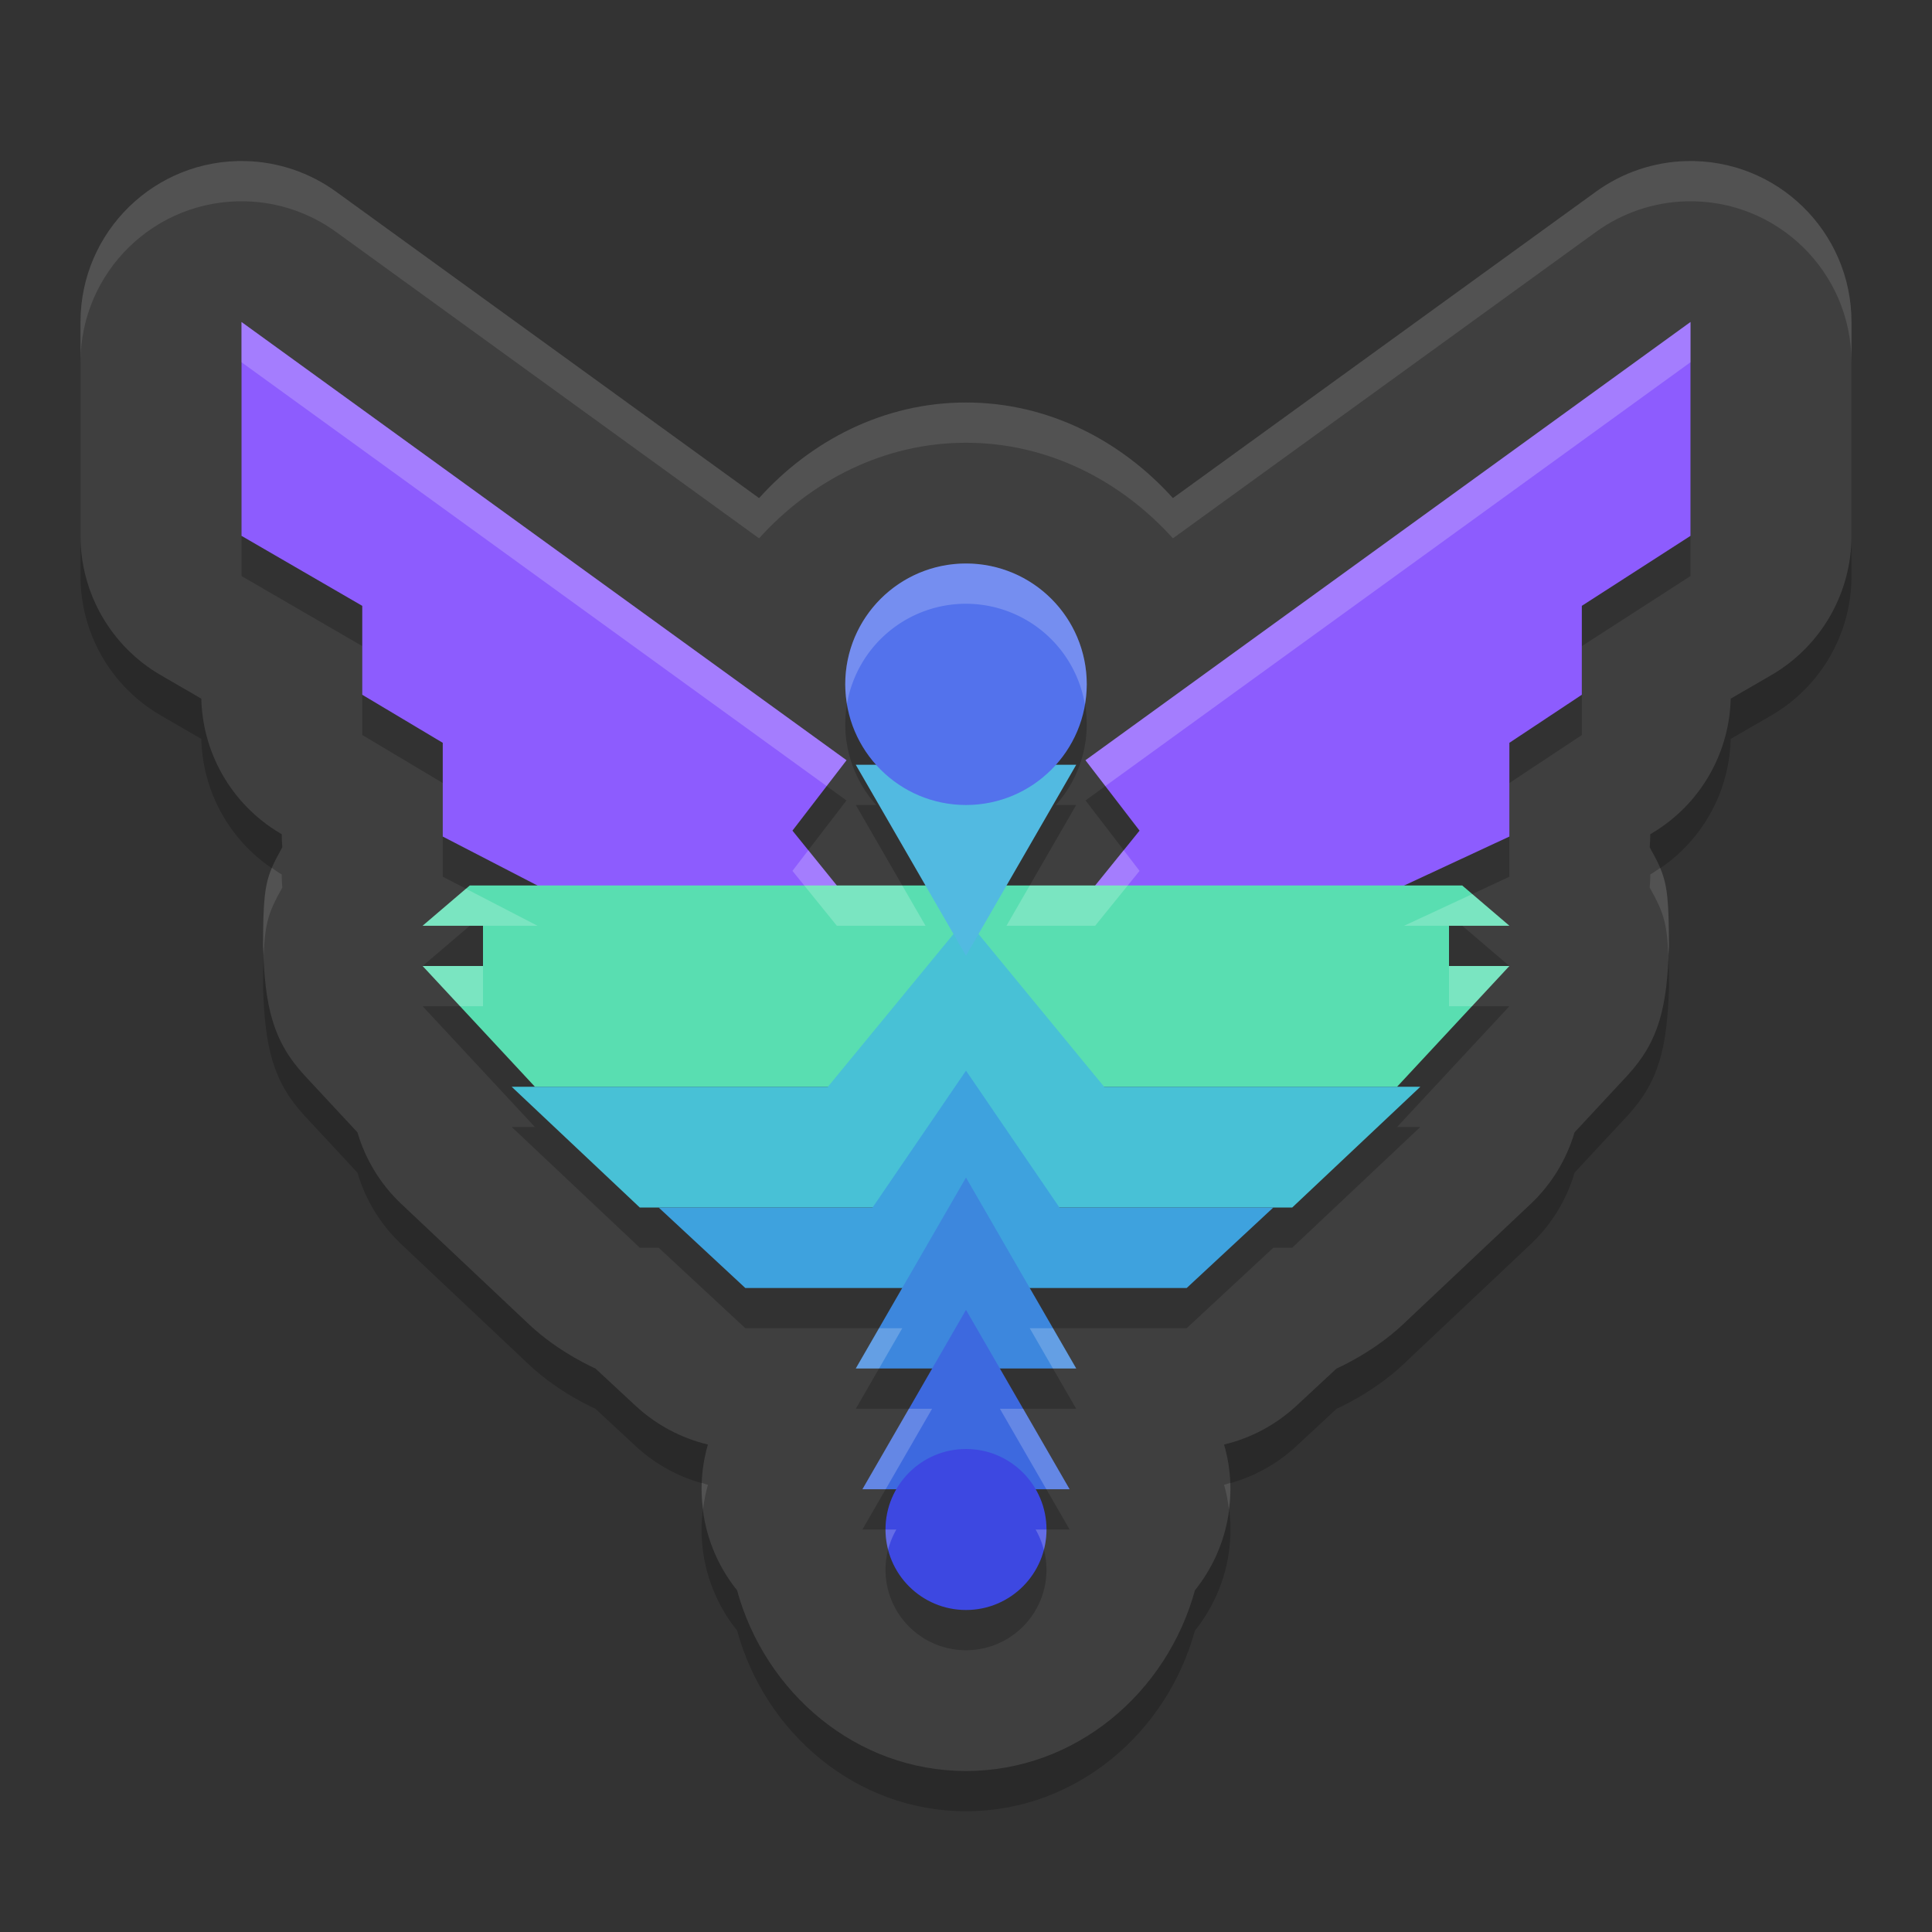
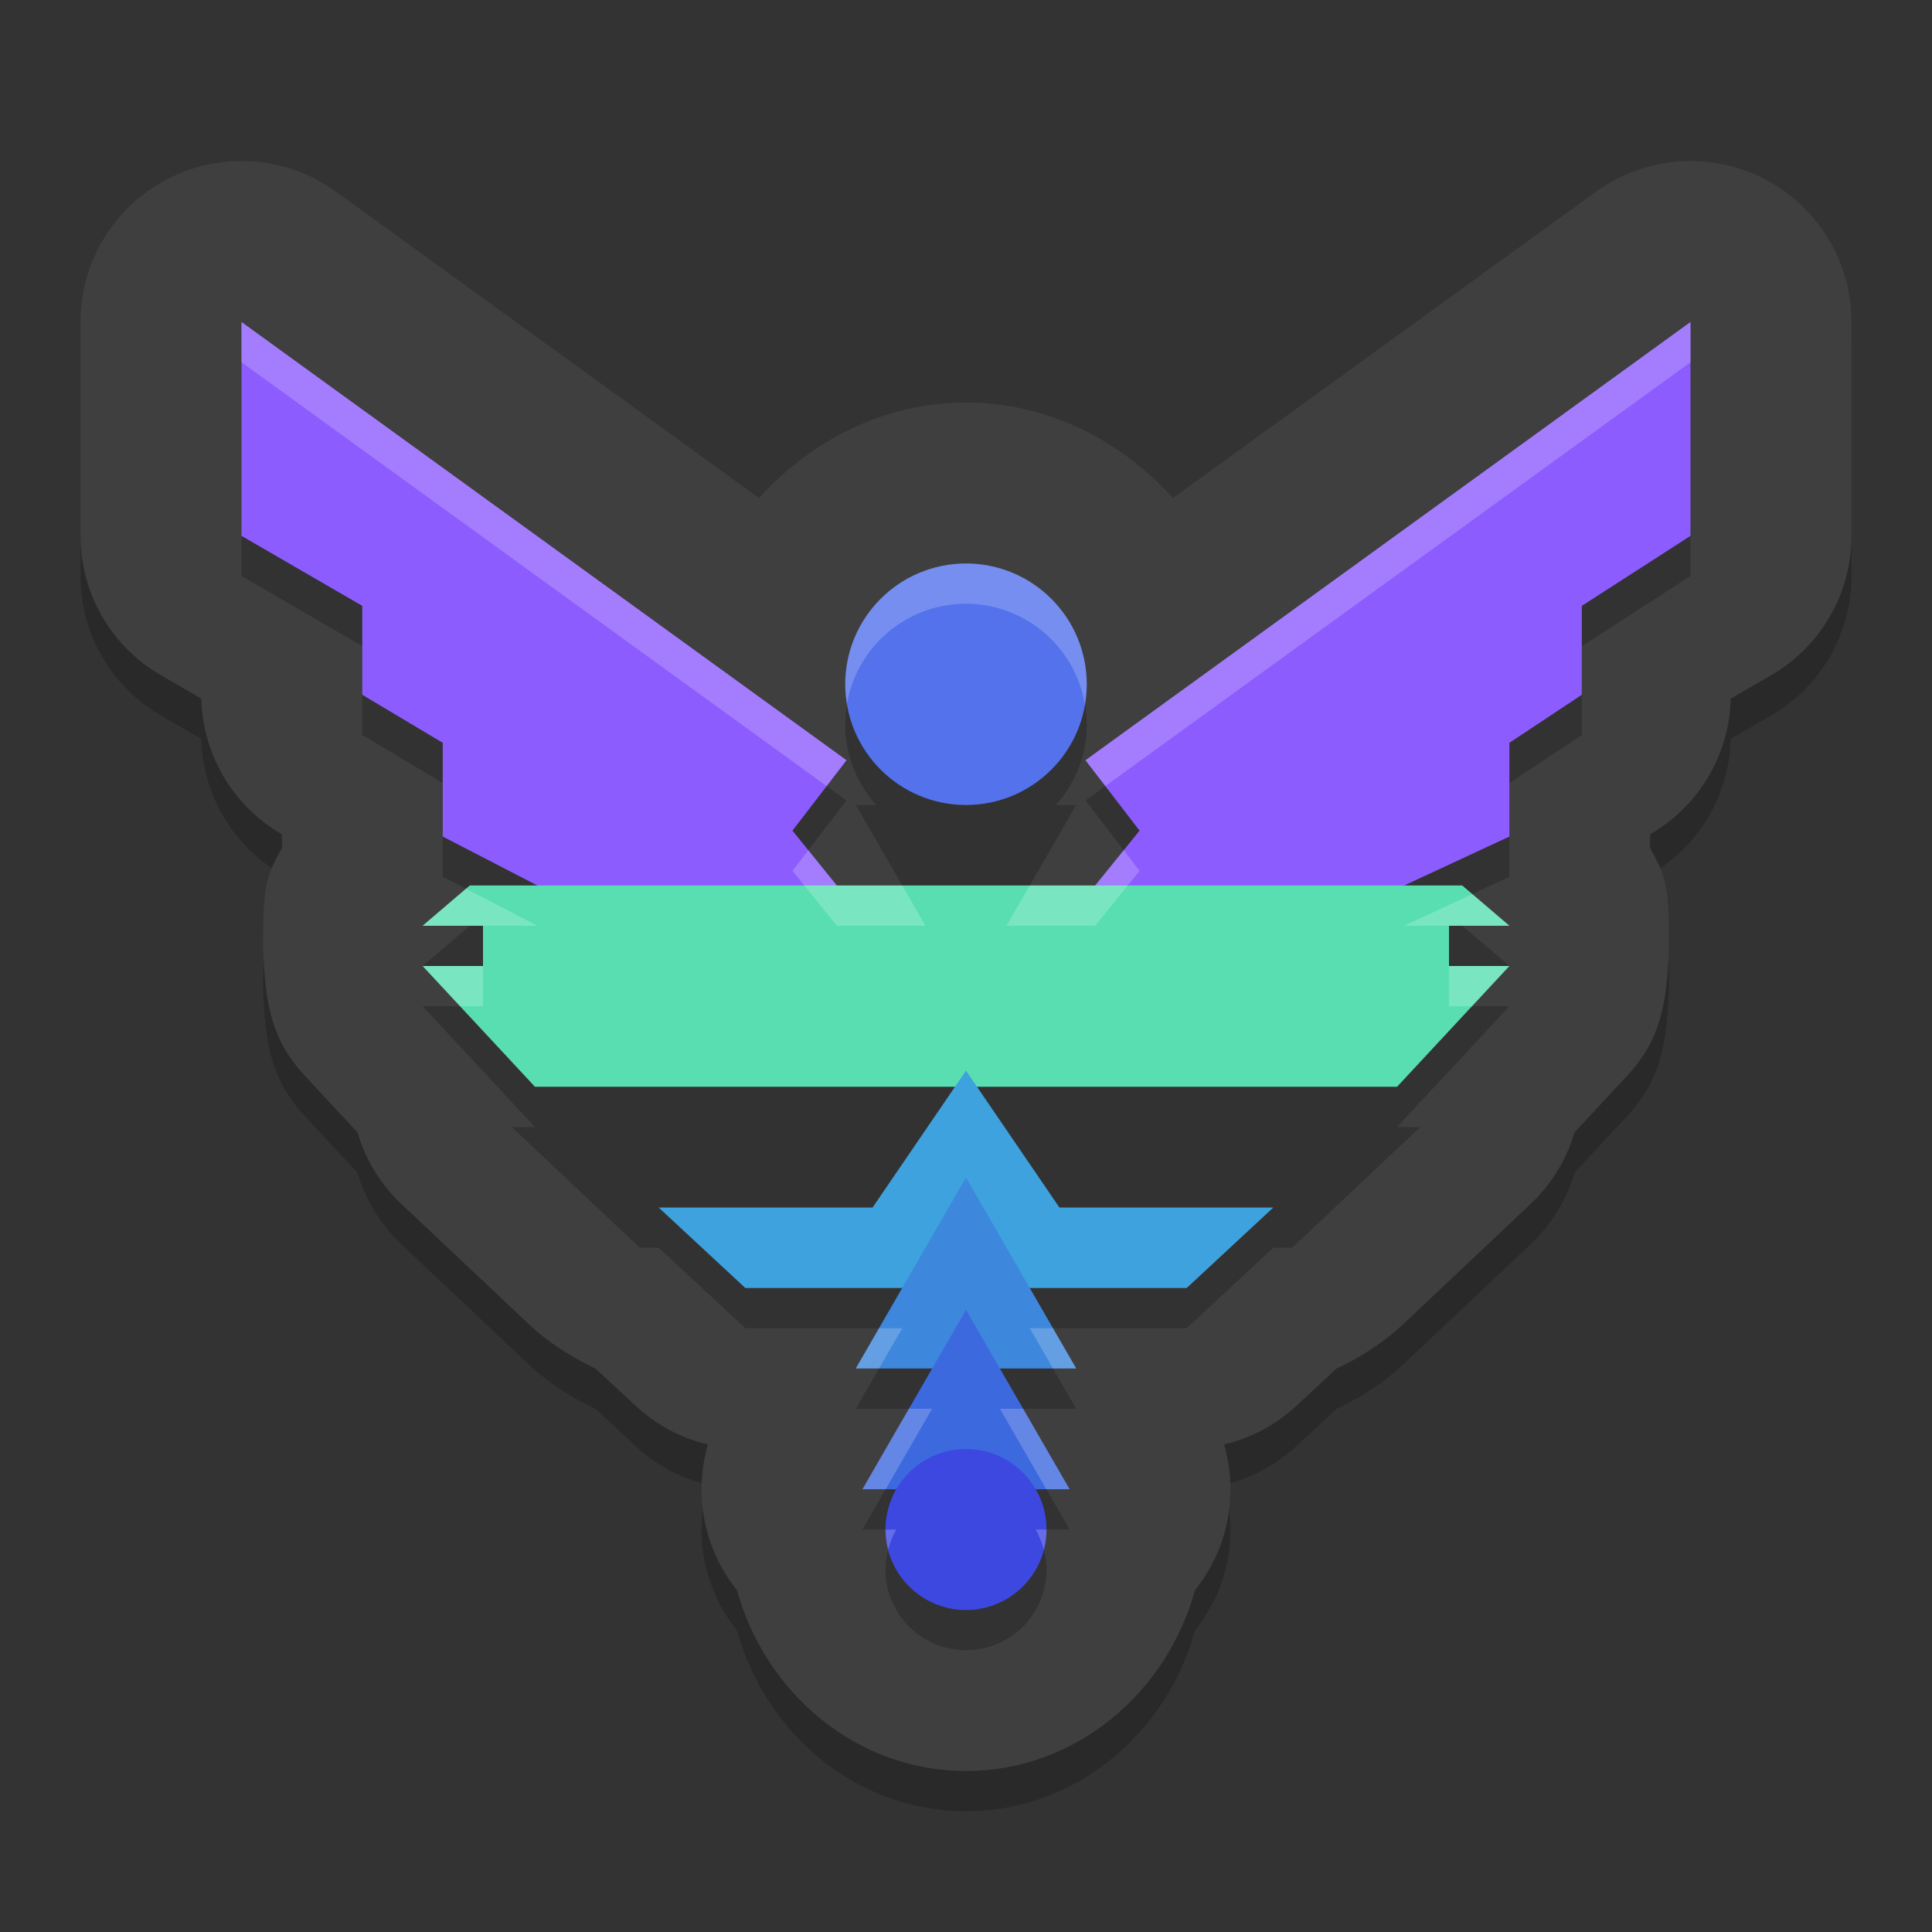
<svg xmlns="http://www.w3.org/2000/svg" width="48" height="48" version="1.1">
  <rect width="100%" height="100%" fill="#333333" stroke="none" />
  <path style="opacity:0.2" d="M 6.107,5.002 C 3.857,4.942 2.001,6.749 2,9 v 5.312 c -4.023e-4,1.426 0.759,2.745 1.992,3.461 L 5,18.357 v -0.096 c 4.52e-5,1.409 0.741,2.714 1.951,3.436 L 7,21.727 v 0.057 c 0.002,0.089 0.006,0.179 0.014,0.268 -0.42,0.749 -0.473,0.949 -0.479,2.465 0.047,1.484 0.235,2.343 1.035,3.207 l 1.311,1.41 c 0.199,0.678 0.575,1.291 1.088,1.777 l 3.182,3 C 13.893,34.61 14.793,35 14.793,35 l 1.004,0.932 c 0.505,0.468 1.122,0.797 1.791,0.957 -0.363,1.253 -0.093,2.604 0.725,3.621 C 19.009,43.05 21.266,45 24,45 c 2.734,0 4.991,-1.95 5.688,-4.49 0.818,-1.017 1.088,-2.368 0.725,-3.621 0.669,-0.16 1.286,-0.489 1.791,-0.957 L 33.207,35 c 0,0 0.9,-0.39 1.643,-1.09 l 3.182,-3 c 0.513,-0.486 0.889,-1.099 1.088,-1.777 l 1.311,-1.41 c 0.8,-0.864 0.989,-1.723 1.035,-3.207 -0.005,-1.516 -0.059,-1.716 -0.479,-2.465 0.008,-0.089 0.012,-0.178 0.014,-0.268 v -0.057 l 0.049,-0.029 C 42.259,20.976 43,19.671 43,18.262 v 0.096 l 1.008,-0.584 C 45.241,17.057 46,15.739 46,14.312 V 9 c -5.19e-4,-2.251 -1.857,-4.058 -4.107,-3.998 -0.805,0.021 -1.586,0.286 -2.238,0.758 L 29.141,13.375 C 27.852,11.946 26.041,11 24,11 c -2.041,0 -3.852,0.946 -5.141,2.375 L 8.346,5.76 C 7.693,5.288 6.913,5.023 6.107,5.002 Z" />
  <path style="fill:#3f3f3f" d="M 6.107 4.002 C 3.857 3.942 2.001 5.749 2 8 L 2 13.312 C 2 14.739 2.759 16.057 3.992 16.773 L 5 17.357 L 5 17.262 C 5 18.671 5.741 19.976 6.951 20.697 L 7 20.727 L 7 20.783 C 7.002 20.873 7.006 20.962 7.014 21.051 C 6.594 21.8 6.54 22 6.535 23.516 C 6.582 25 6.77 25.858 7.57 26.723 L 8.881 28.133 C 9.08 28.811 9.455 29.424 9.969 29.91 L 13.15 32.91 C 13.893 33.61 14.793 34 14.793 34 L 15.797 34.932 C 16.302 35.399 16.919 35.729 17.588 35.889 C 17.225 37.142 17.495 38.493 18.312 39.51 C 19.009 42.05 21.266 44 24 44 C 26.734 44 28.991 42.05 29.688 39.51 C 30.505 38.493 30.775 37.142 30.412 35.889 C 31.081 35.729 31.698 35.399 32.203 34.932 L 33.207 34 C 33.207 34 34.107 33.61 34.85 32.91 L 38.031 29.91 C 38.545 29.424 38.92 28.811 39.119 28.133 L 40.43 26.723 C 41.23 25.858 41.418 25 41.465 23.516 C 41.46 22 41.406 21.8 40.986 21.051 C 40.994 20.962 40.998 20.873 41 20.783 L 41 20.727 L 41.049 20.697 C 42.259 19.976 43 18.671 43 17.262 L 43 17.357 L 44.008 16.773 C 45.241 16.057 46 14.739 46 13.312 L 46 8 C 45.999 5.749 44.143 3.942 41.893 4.002 C 41.087 4.023 40.307 4.288 39.654 4.76 L 29.141 12.375 C 27.852 10.946 26.041 10 24 10 C 21.959 10 20.148 10.946 18.859 12.375 L 8.346 4.76 C 7.693 4.288 6.913 4.023 6.107 4.002 z" />
  <path style="opacity:0.2" d="m 6,9 v 5.312 l 3,1.74 v 2.209 l 2,1.193 v 2.328 L 13.354,23 H 11.67 L 10.5,24 H 12 v 1 h -1.5 l 2.789,3 h -0.576 l 3.182,3 h 0.469 l 2.154,2 h 3.898 l -1.154,2 h 1.896 L 22.713,35.771 21.426,38 h 0.844 A 2,2 0 0 0 22,39 a 2,2 0 0 0 2,2 2,2 0 0 0 2,-2 2,2 0 0 0 -0.271,-1 h 0.846 L 25.287,35.771 24.842,35 h 1.896 l -1.154,-2 h 3.898 l 2.154,-2 h 0.469 l 3.182,-3 H 34.711 L 37.5,25 H 36 v -1 h 1.5 L 36.33,23 H 34.885 L 37.5,21.783 v -2.328 l 1.801,-1.193 V 16.053 L 42,14.312 V 9 l -15.031,10.887 1.344,1.75 L 27.209,23 H 25.006 L 25.369,22.371 26.738,20 H 26.232 A 3,3 0 0 0 27,18 a 3,3 0 0 0 -3,-3 3,3 0 0 0 -3,3 3,3 0 0 0 0.77,2 h -0.508 l 1.369,2.371 L 22.994,23 h -2.203 l -1.104,-1.363 1.344,-1.75 z" />
  <path style="fill:#8d5cfe" d="M 26.968,18.888 28.312,20.637 26.32,23.1 h 6.201 L 37.5,20.784 V 18.455 L 39.3,17.261 V 15.052 L 42,13.313 V 8 Z" />
  <path style="fill:#8d5cfe" d="M 21.032,18.888 19.688,20.637 21.68,23.1 h -6.201 L 11,20.784 V 18.455 L 9,17.261 V 15.052 L 6,13.313 V 8 Z" />
  <path style="fill:#59deb1" d="M 11.671,22 10.5,23 H 12 v 1 h -1.5 l 2.79,3 H 24 34.71 L 37.5,24 H 36 v -1 h 1.5 L 36.329,22 H 24 Z" />
-   <path style="fill:#48c1d6" d="M 24,22.827 20.569,27 h -7.857 l 3.183,3 h 8.105 8.105 l 3.183,-3 h -7.857 z" />
  <path style="fill:#3ea2de" d="M 24,26.6 21.679,30 h -5.315 l 2.153,2 h 5.483 5.483 l 2.153,-2 h -5.315 z" />
-   <path style="fill:#3d87dd" d="M 24,29.256 25.369,31.628 26.739,34 24,34 l -2.739,0 1.369,-2.372 z" />
+   <path style="fill:#3d87dd" d="M 24,29.256 25.369,31.628 26.739,34 24,34 l -2.739,0 1.369,-2.372 " />
  <path style="fill:#3d69df" d="m 24,32.543 1.287,2.228 1.287,2.228 -2.573,-1e-6 -2.573,0 1.287,-2.228 z" />
  <circle style="fill:#3d48e1" cx="24" cy="38" r="2" />
-   <path style="fill:#52bae1" transform="scale(-1)" d="m -24,-23.744 1.369,2.372 L -21.261,-19 -24,-19 l -2.739,0 1.369,-2.372 z" />
  <circle style="fill:#5372ec" cx="24" cy="17" r="3" />
  <path style="opacity:0.2;fill:#ffffff" d="M 6 8 L 6 9 L 20.537 19.529 L 21.031 18.887 L 6 8 z M 42 8 L 26.969 18.887 L 27.463 19.529 L 42 9 L 42 8 z M 24 14 A 3 3 0 0 0 21 17 A 3 3 0 0 0 21.043 17.486 A 3 3 0 0 1 24 15 A 3 3 0 0 1 26.953 17.5 A 3 3 0 0 0 27 17 A 3 3 0 0 0 24 14 z M 20.082 21.123 L 19.688 21.637 L 20.791 23 L 22.994 23 L 22.631 22.371 L 22.416 22 L 20.791 22 L 20.082 21.123 z M 27.918 21.123 L 27.209 22 L 25.584 22 L 25.369 22.371 L 25.006 23 L 27.209 23 L 28.312 21.637 L 27.918 21.123 z M 11.576 22.08 L 10.5 23 L 11.67 23 L 12 23 L 13.354 23 L 11.576 22.08 z M 36.578 22.213 L 34.885 23 L 36 23 L 36.33 23 L 37.5 23 L 36.578 22.213 z M 10.5 24 L 11.43 25 L 12 25 L 12 24 L 10.5 24 z M 36 24 L 36 25 L 36.57 25 L 37.5 24 L 36 24 z M 21.84 33 L 21.262 34 L 21.84 34 L 22.416 33 L 21.84 33 z M 25.584 33 L 26.16 34 L 26.738 34 L 26.16 33 L 25.584 33 z M 22.58 35 L 21.426 37 L 22.004 37 L 22.713 35.771 L 23.158 35 L 22.58 35 z M 24.842 35 L 25.287 35.771 L 25.996 37 L 26.574 37 L 25.42 35 L 24.842 35 z M 22 38 A 2 2 0 0 0 22.066 38.502 A 2 2 0 0 1 22.27 38 L 22 38 z M 25.729 38 A 2 2 0 0 1 25.934 38.508 A 2 2 0 0 0 26 38 L 25.729 38 z" />
-   <path style="opacity:0.1;fill:#ffffff" d="M 6.107 4.002 C 3.857 3.942 2.001 5.749 2 8 L 2 9 C 2.001 6.749 3.857 4.942 6.107 5.002 C 6.913 5.023 7.693 5.288 8.346 5.76 L 18.859 13.375 C 20.148 11.946 21.959 11 24 11 C 26.041 11 27.852 11.946 29.141 13.375 L 39.654 5.76 C 40.307 5.288 41.087 5.023 41.893 5.002 C 44.143 4.942 45.999 6.749 46 9 L 46 8 C 45.999 5.749 44.143 3.942 41.893 4.002 C 41.087 4.023 40.307 4.288 39.654 4.76 L 29.141 12.375 C 27.852 10.946 26.041 10 24 10 C 21.959 10 20.148 10.946 18.859 12.375 L 8.346 4.76 C 7.693 4.288 6.913 4.023 6.107 4.002 z M 6.754 21.562 C 6.57 21.997 6.539 22.398 6.535 23.516 C 6.538 23.596 6.547 23.657 6.551 23.734 C 6.582 22.914 6.683 22.641 7.014 22.051 C 7.006 21.962 7.002 21.873 7 21.783 L 7 21.727 L 6.951 21.697 C 6.882 21.656 6.82 21.607 6.754 21.562 z M 41.246 21.562 C 41.18 21.607 41.118 21.656 41.049 21.697 L 41 21.727 L 41 21.783 C 40.998 21.873 40.994 21.962 40.986 22.051 C 41.317 22.641 41.418 22.914 41.449 23.734 C 41.453 23.657 41.462 23.596 41.465 23.516 C 41.461 22.398 41.43 21.997 41.246 21.562 z M 17.434 36.842 C 17.425 37.062 17.44 37.281 17.467 37.498 C 17.493 37.294 17.53 37.09 17.588 36.889 C 17.535 36.876 17.485 36.856 17.434 36.842 z M 30.566 36.842 C 30.515 36.856 30.465 36.876 30.412 36.889 C 30.47 37.09 30.507 37.294 30.533 37.498 C 30.56 37.281 30.575 37.062 30.566 36.842 z" />
</svg>